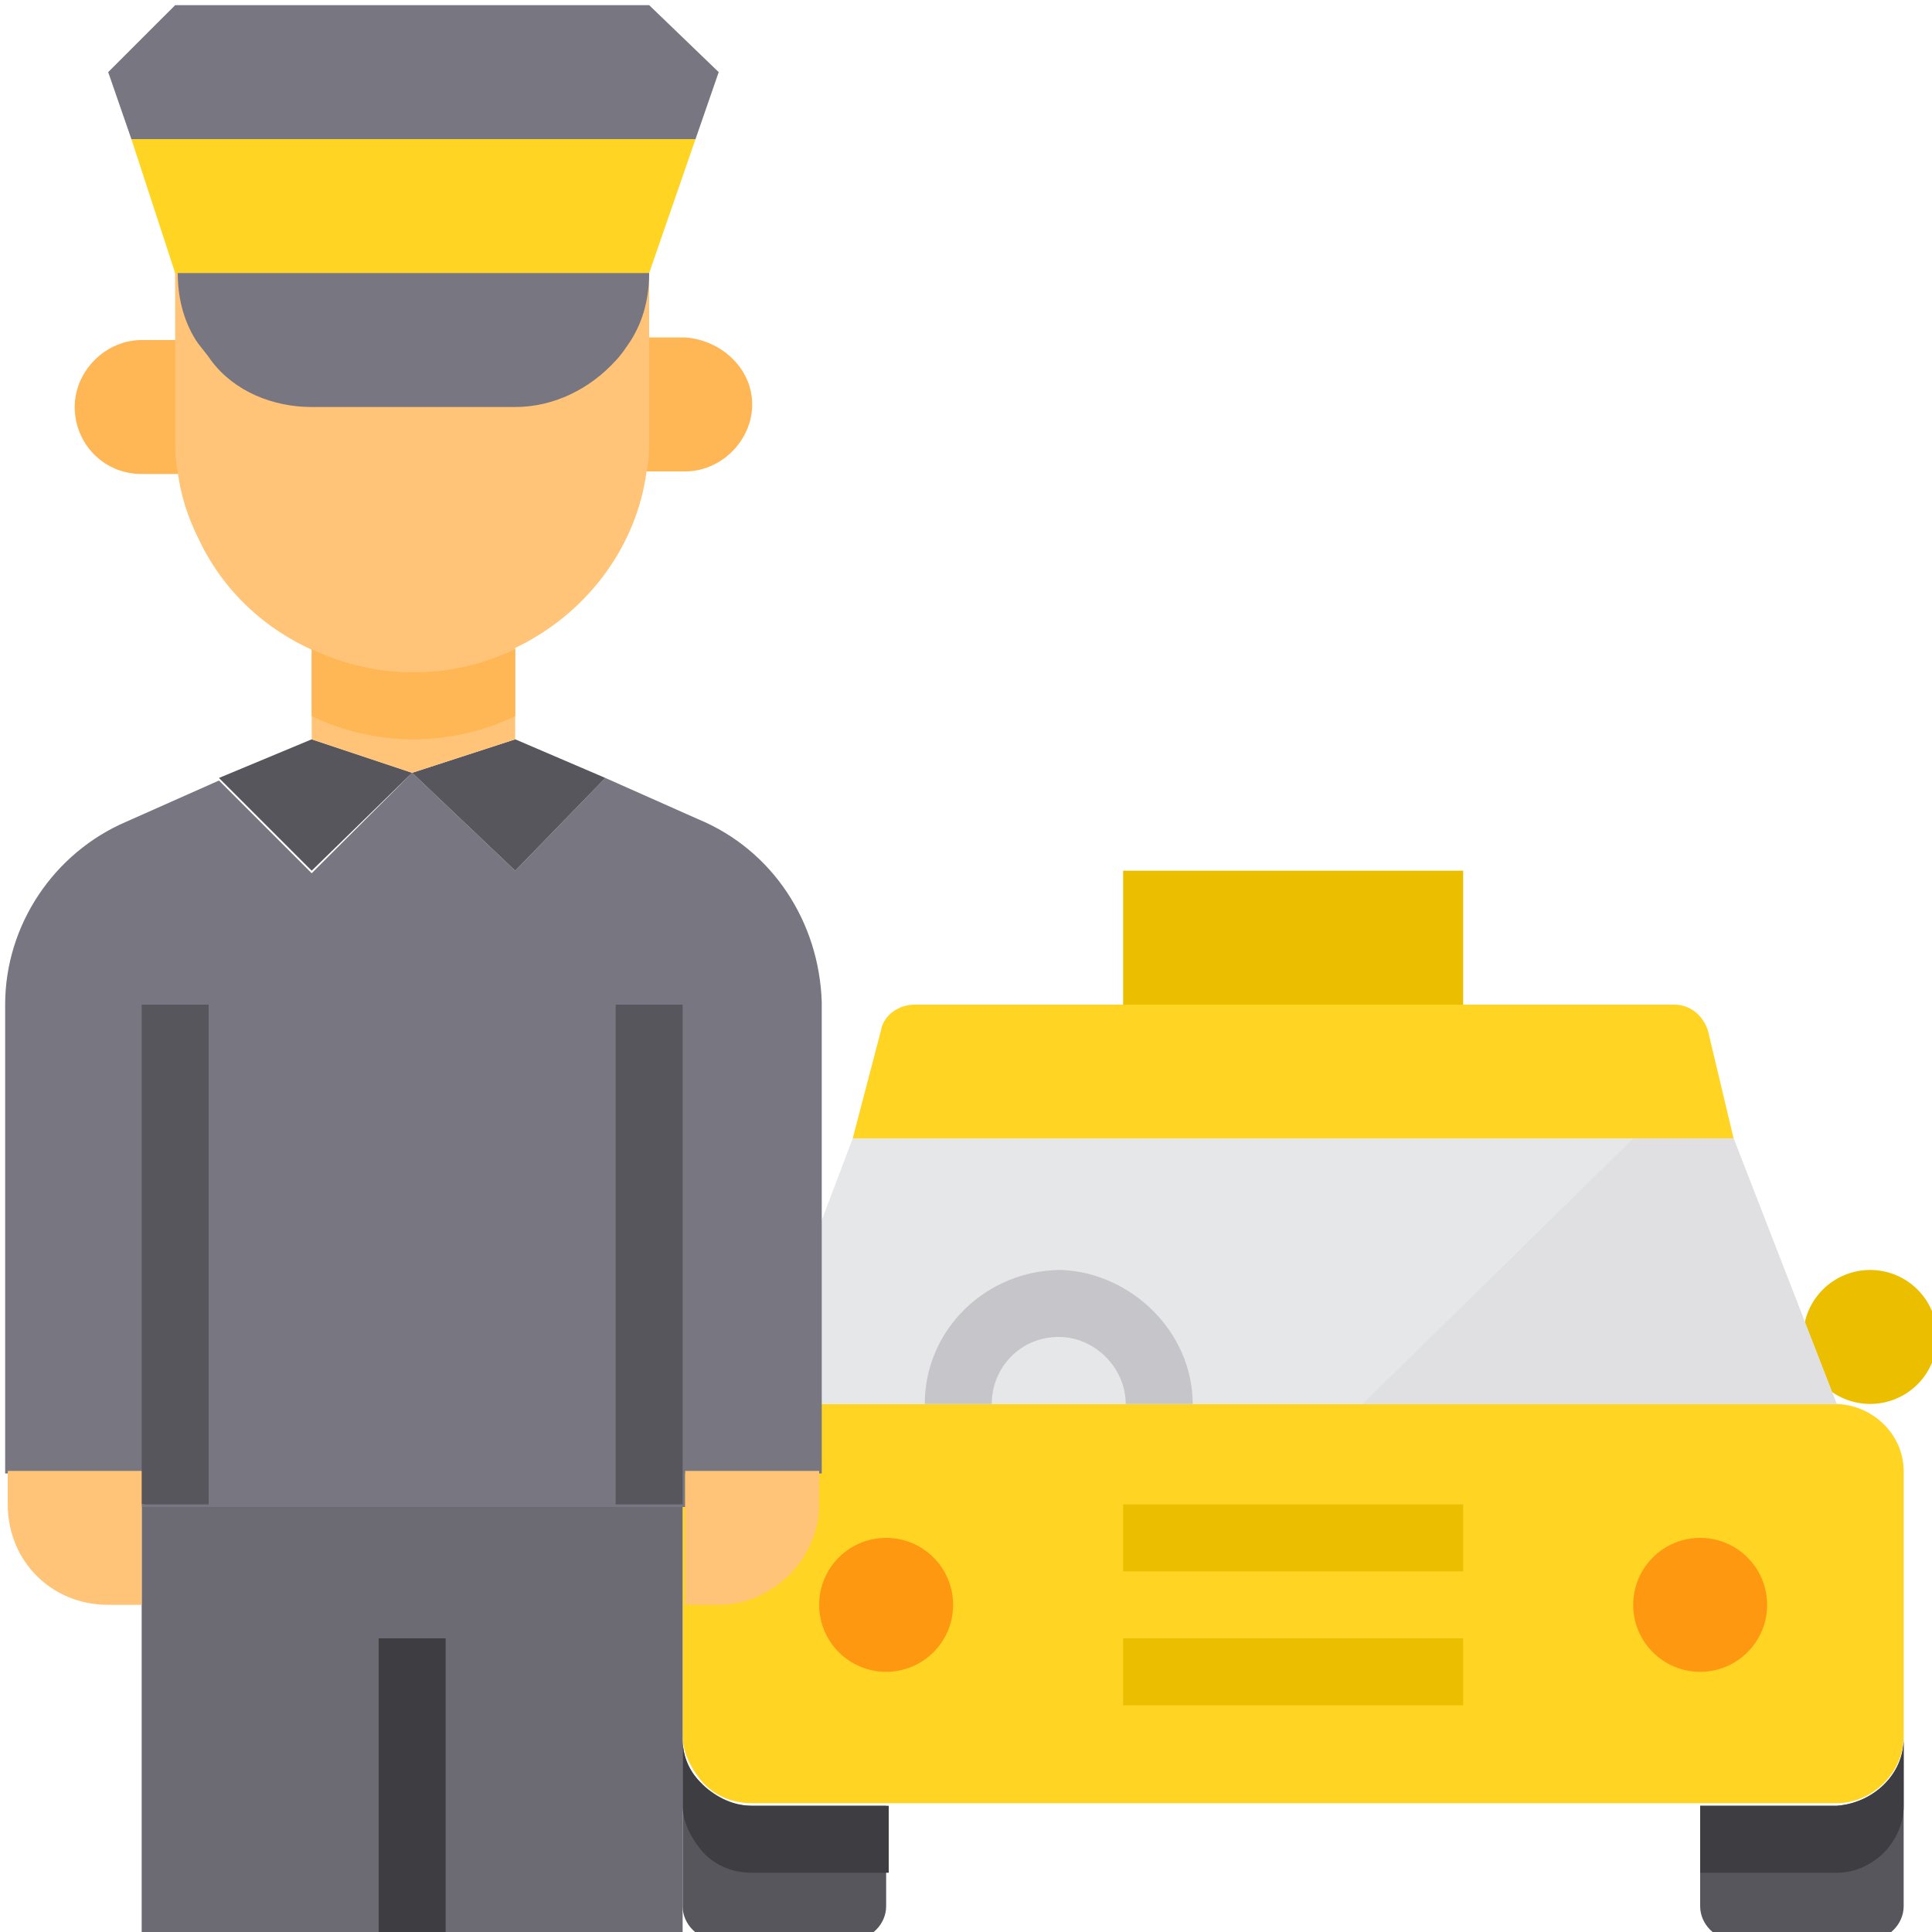
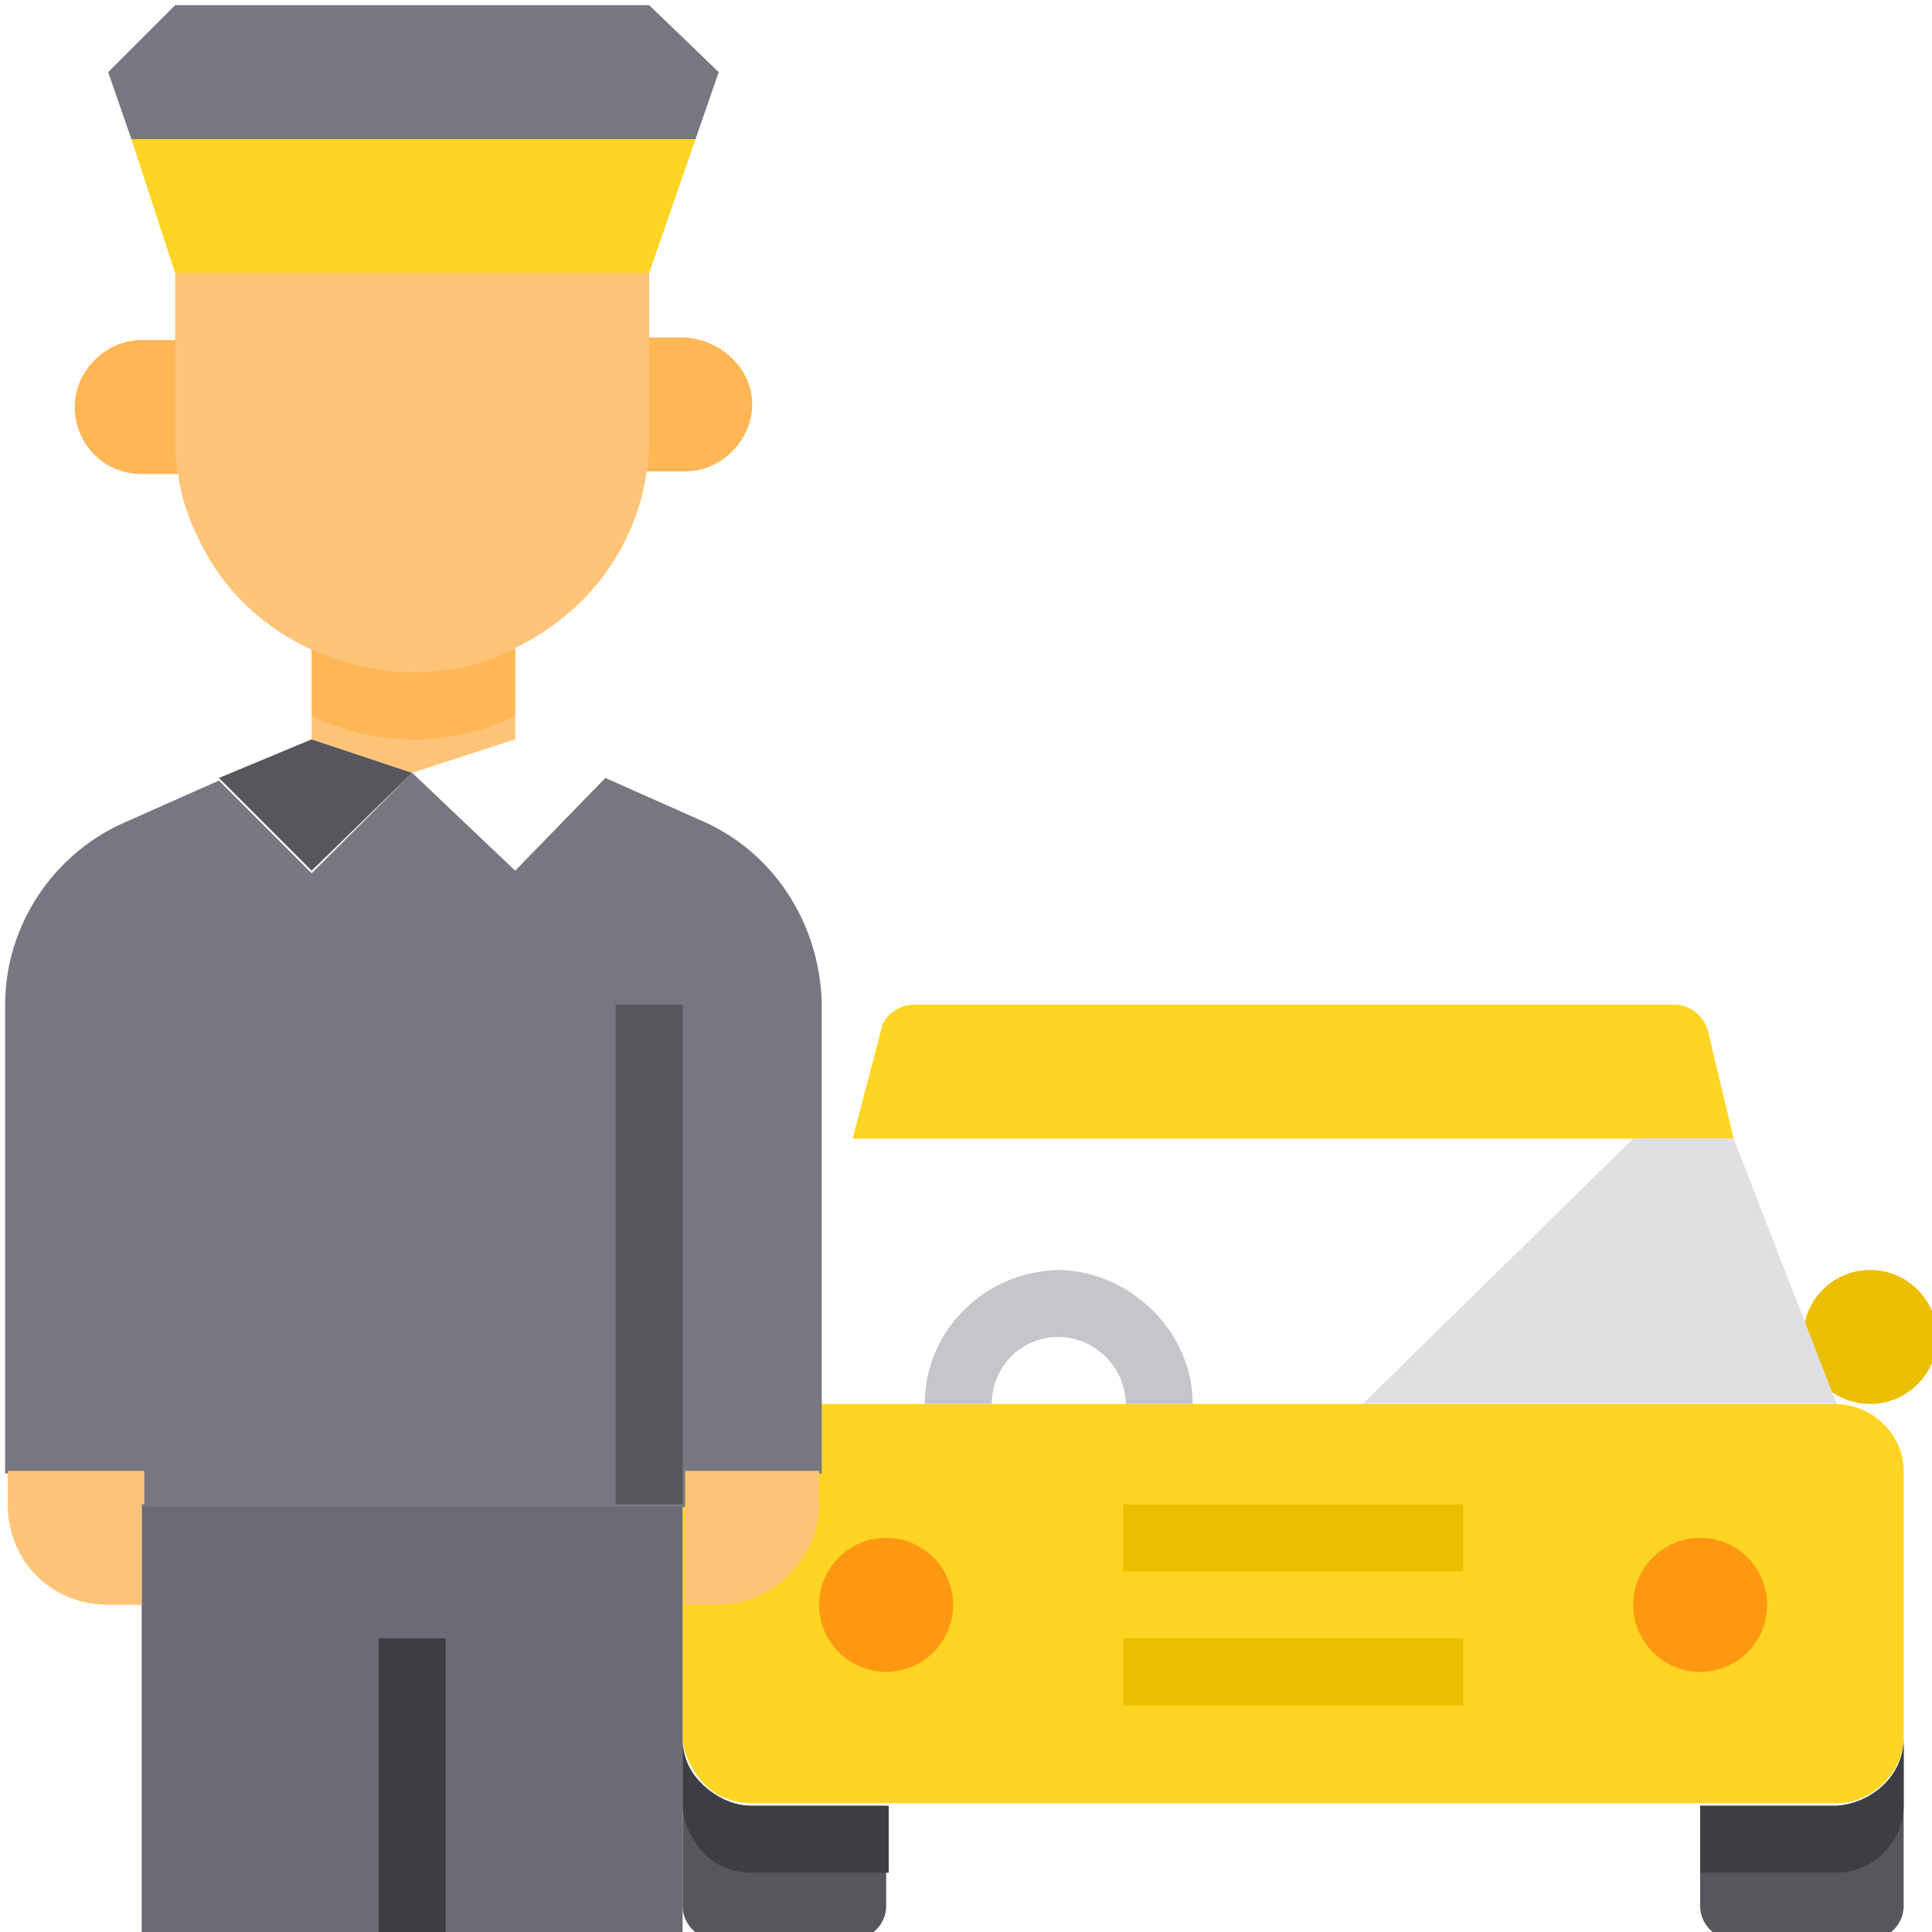
<svg xmlns="http://www.w3.org/2000/svg" version="1.1" id="Layer_1" x="0px" y="0px" viewBox="0 0 75 75" style="enable-background:new 0 0 75 75;" xml:space="preserve">
  <style type="text/css">
	.st0{fill:#EBBF00;}
	.st1{fill:#FFD422;}
	.st2{fill:#57565C;}
	.st3{fill:#FF9811;}
	.st4{fill:#E6E7E8;}
	.st5{fill:#3E3D42;}
	.st6{fill:#E0E0E2;}
	.st7{fill:#6C6B74;}
	.st8{fill:#787680;}
	.st9{fill:#FFC477;}
	.st10{fill:#FFB655;}
	.st11{fill:#C6C5CA;}
</style>
  <g>
    <ellipse class="st0" cx="72.6" cy="51.9" rx="2.6" ry="2.6" />
    <ellipse class="st0" cx="27.9" cy="51.9" rx="2.6" ry="2.6" />
    <path class="st1" d="M73.9,57.1v10.3c0,1.4-1.2,2.6-2.6,2.6H29.2c-0.8,0-1.5-0.3-2-0.9c-0.4-0.5-0.7-1.1-0.7-1.7V57.1   c0-1.4,1.2-2.6,2.6-2.6h42.1C72.7,54.5,73.9,55.7,73.9,57.1z" />
    <path class="st2" d="M34.4,70.1v3.9c0,0.7-0.6,1.3-1.3,1.3h-5.3c-0.7,0-1.3-0.6-1.3-1.3v-6.5c0,0.6,0.2,1.2,0.7,1.7   c0.5,0.6,1.2,0.9,2,0.9H34.4z M73.9,67.5v6.5c0,0.7-0.6,1.3-1.3,1.3h-5.3c-0.7,0-1.3-0.6-1.3-1.3v-3.9h5.3   C72.7,70,73.9,68.9,73.9,67.5z" />
    <ellipse class="st3" cx="66" cy="62.3" rx="2.6" ry="2.6" />
    <path class="st1" d="M67.3,44.2H33.1l1.1-4.2c0.1-0.6,0.7-1,1.3-1H65c0.6,0,1.1,0.4,1.3,1L67.3,44.2z" />
-     <rect x="43.6" y="33.8" class="st0" width="13.2" height="5.2" />
-     <polygon class="st4" points="71.3,54.5 29.2,54.5 33.1,44.2 67.3,44.2  " />
    <ellipse class="st3" cx="34.4" cy="62.3" rx="2.6" ry="2.6" />
    <path class="st5" d="M29.2,70.1h5.3v2.6h-5.3c-0.8,0-1.5-0.3-2-0.9c-0.4-0.5-0.7-1.1-0.7-1.7v-2.6c0,0.6,0.2,1.2,0.7,1.7   C27.7,69.7,28.4,70.1,29.2,70.1z M73.9,67.5v2.6c0,1.4-1.2,2.6-2.6,2.6H66v-2.6h5.3C72.7,70,73.9,68.9,73.9,67.5z" />
    <polygon class="st6" points="71.3,54.5 52.9,54.5 63.4,44.2 67.3,44.2  " />
    <polygon class="st7" points="16,75.2 5.5,75.2 5.5,58.4 26.5,58.4 26.5,67.5 26.5,73.9 26.5,75.2  " />
    <path class="st8" d="M27.1,31.8l-3.6-1.6L20,33.8L16,30l-3.9,3.9l-3.6-3.6l-3.6,1.6c-2.8,1.2-4.7,4-4.7,7.1v18.2h5.3v1.3h21.1v-1.3   h5.3V38.9C31.8,35.8,30,33,27.1,31.8z" />
-     <polygon class="st2" points="23.5,30.2 20,33.8 16,30 20,28.7  " />
    <polygon class="st2" points="16,30 12.1,33.8 8.5,30.2 12.1,28.7  " />
    <path class="st9" d="M31.8,57.1v1.3c0,2.1-1.8,3.9-3.9,3.9h-1.3v-5.2H31.8z M5.5,58.4v3.9H4.2c-2.2,0-3.9-1.7-3.9-3.9v-1.3h5.3   V58.4z" />
    <polygon class="st9" points="12.1,24.8 12.1,25.2 12.1,26.1 12.1,28.7 16,30 20,28.7 20,26.1 20,25.2 20,24.8  " />
    <path class="st10" d="M29.2,15.7c0,1.4-1.2,2.6-2.6,2.6h-2.6v-5.2h2.6C28,13.2,29.2,14.3,29.2,15.7z M8.1,13.2v5.2H5.5   c-1.5,0-2.6-1.2-2.6-2.6s1.2-2.6,2.6-2.6H8.1z" />
    <path class="st9" d="M25.2,10.6V17c0,0.4,0,0.9-0.1,1.3c-0.4,3-2.4,5.6-5.2,6.9c-4.6,2.1-10.1,0.2-12.2-4.3   c-0.4-0.8-0.7-1.7-0.8-2.6c-0.1-0.4-0.1-0.9-0.1-1.3v-6.5H25.2z" />
    <polygon class="st8" points="27.9,2.8 27,5.4 5.1,5.4 4.2,2.8 6.8,0.2 25.2,0.2  " />
    <polygon class="st1" points="27,5.4 25.2,10.6 6.8,10.6 5.1,5.4  " />
    <path class="st10" d="M20,25.2v2.6c-2.5,1.2-5.4,1.2-7.9,0v-2.6C14.6,26.4,17.5,26.4,20,25.2z" />
-     <path class="st8" d="M25.2,10.6c0,0.9-0.2,1.8-0.7,2.6c-0.2,0.3-0.4,0.6-0.6,0.8c-1,1.1-2.4,1.8-3.9,1.8h-7.9c-1.5,0-3-0.6-3.9-1.8   c-0.2-0.3-0.4-0.5-0.6-0.8c-0.5-0.8-0.7-1.7-0.7-2.6H25.2z" />
    <rect x="14.7" y="63.6" class="st5" width="2.6" height="11.6" />
    <rect x="43.6" y="63.6" class="st0" width="13.2" height="2.6" />
    <rect x="43.6" y="58.4" class="st0" width="13.2" height="2.6" />
    <path class="st11" d="M46.3,54.5h-2.6c0-1.4-1.2-2.6-2.6-2.6c-1.5,0-2.6,1.2-2.6,2.6h-2.6c0-2.9,2.4-5.2,5.3-5.2   C43.9,49.4,46.3,51.7,46.3,54.5z" />
-     <rect x="5.5" y="39" class="st2" width="2.6" height="19.4" />
    <rect x="23.9" y="39" class="st2" width="2.6" height="19.4" />
  </g>
</svg>